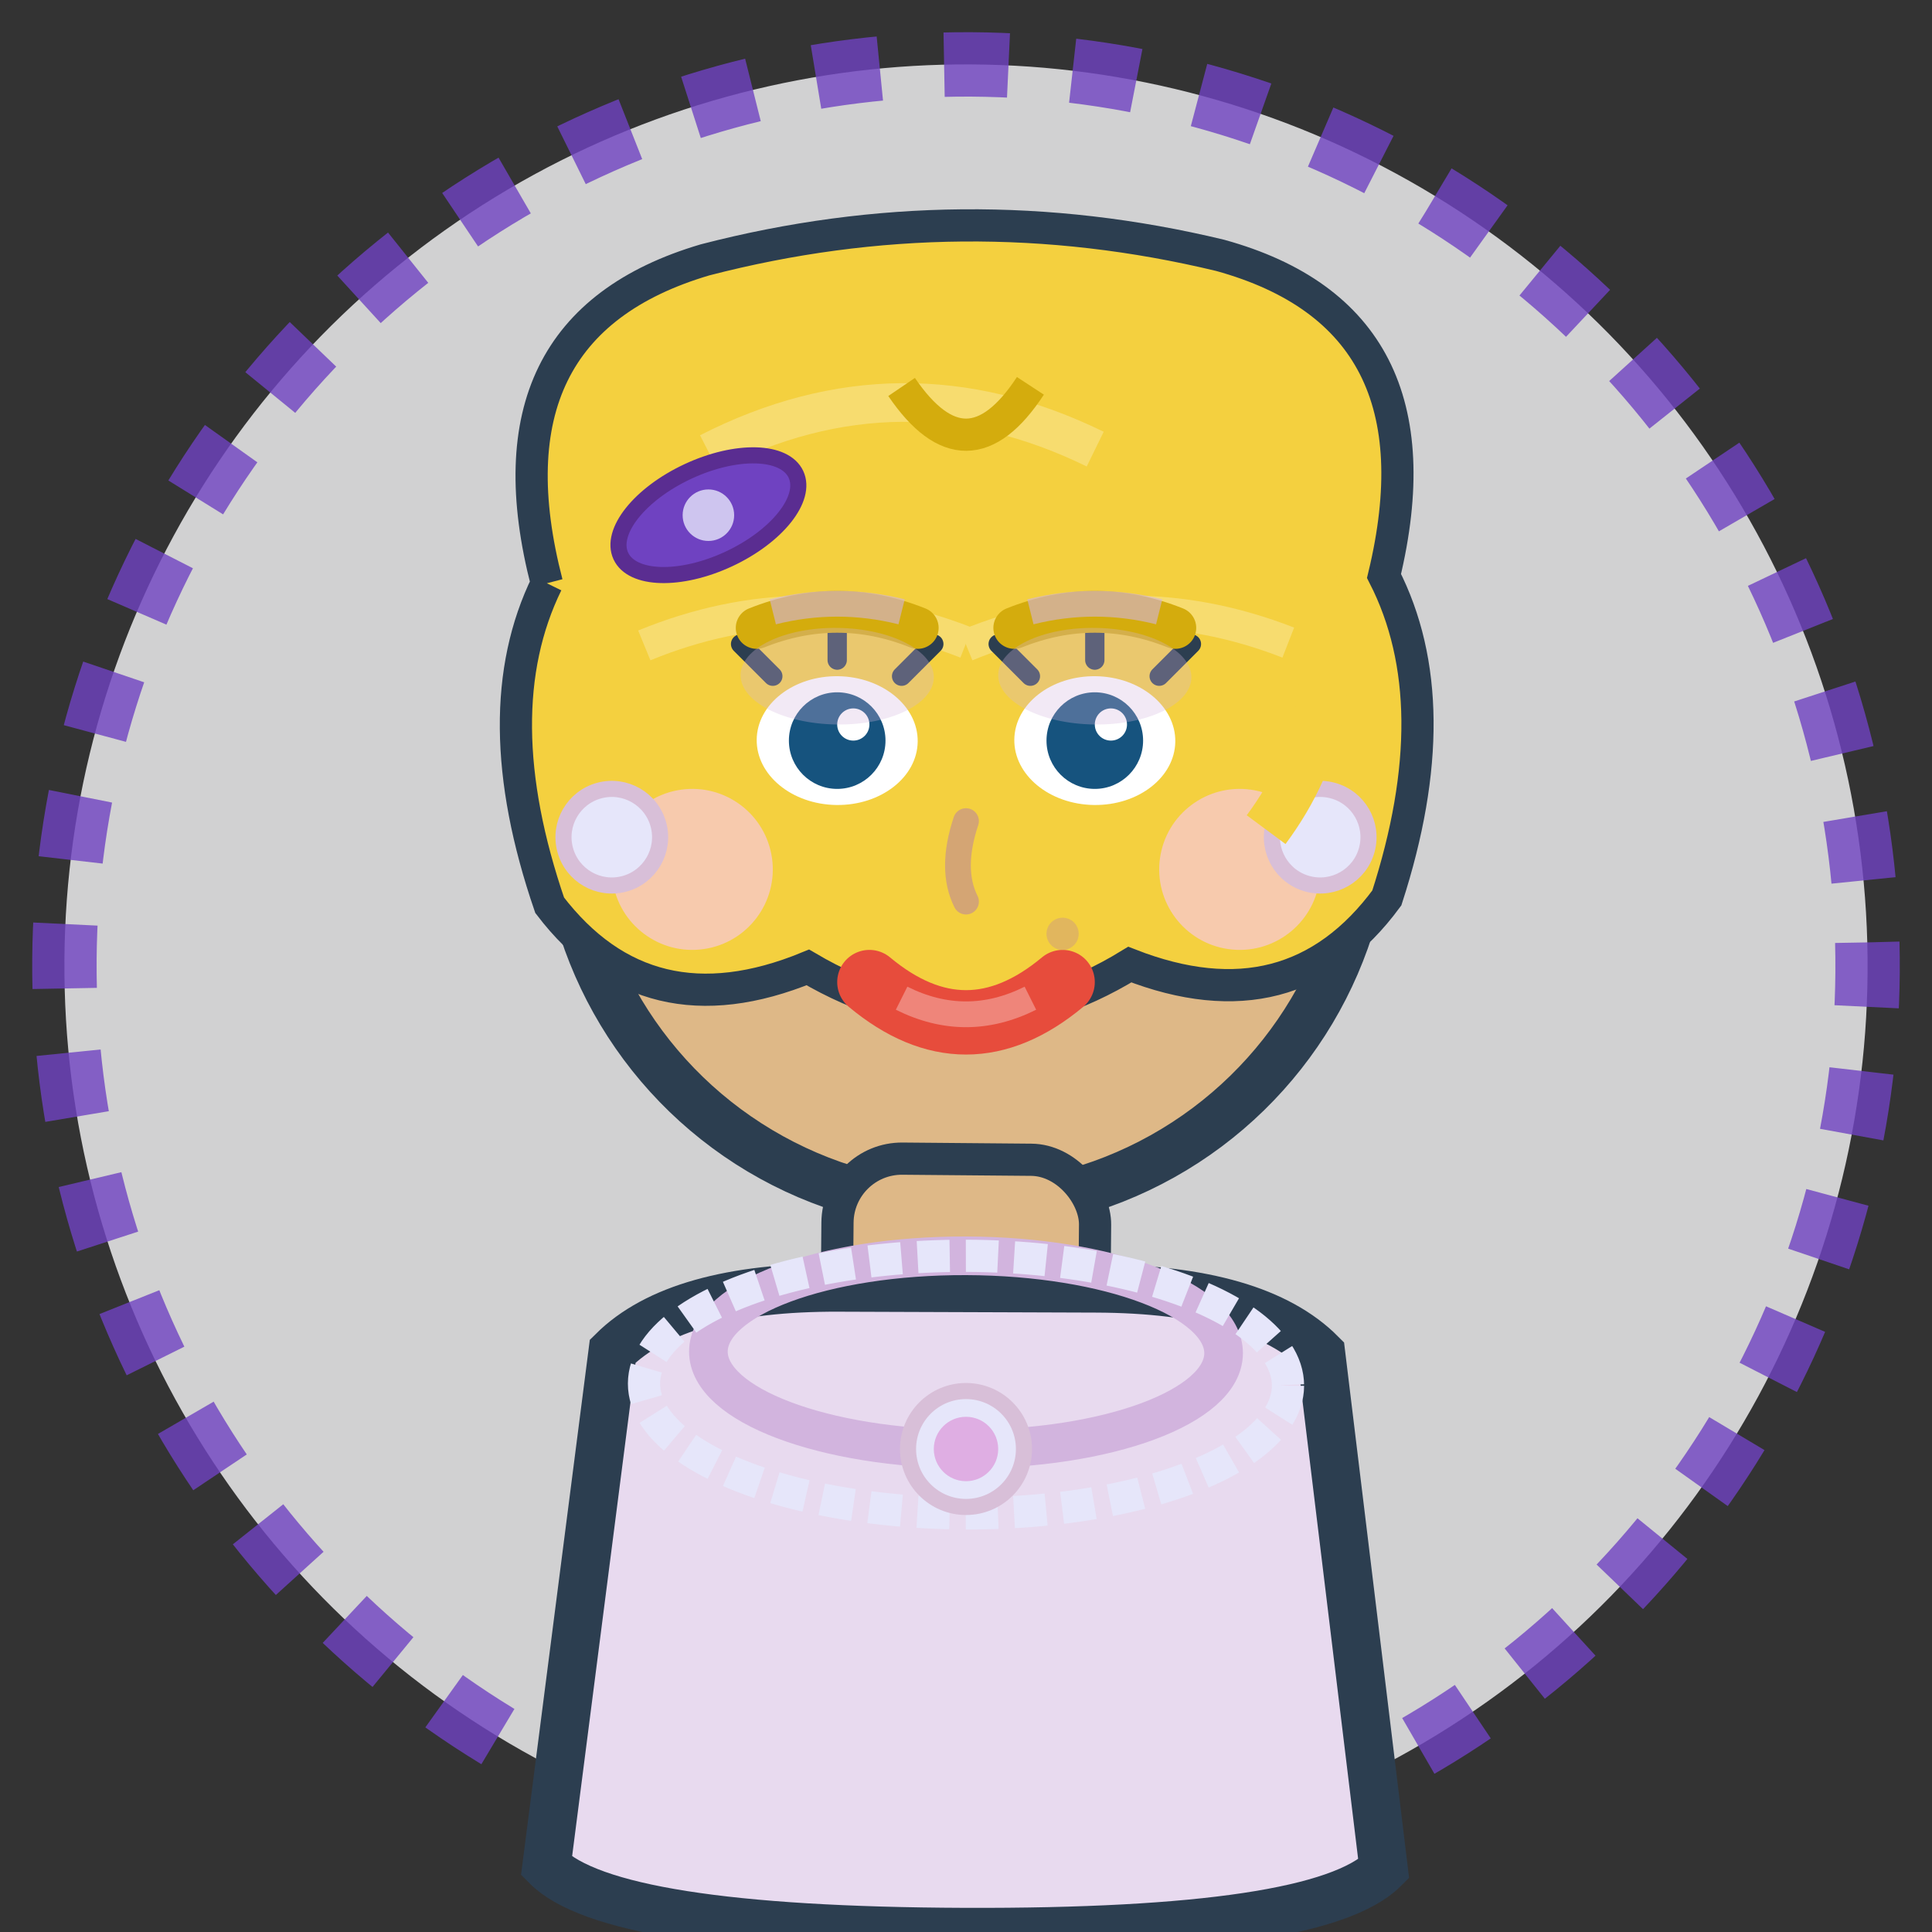
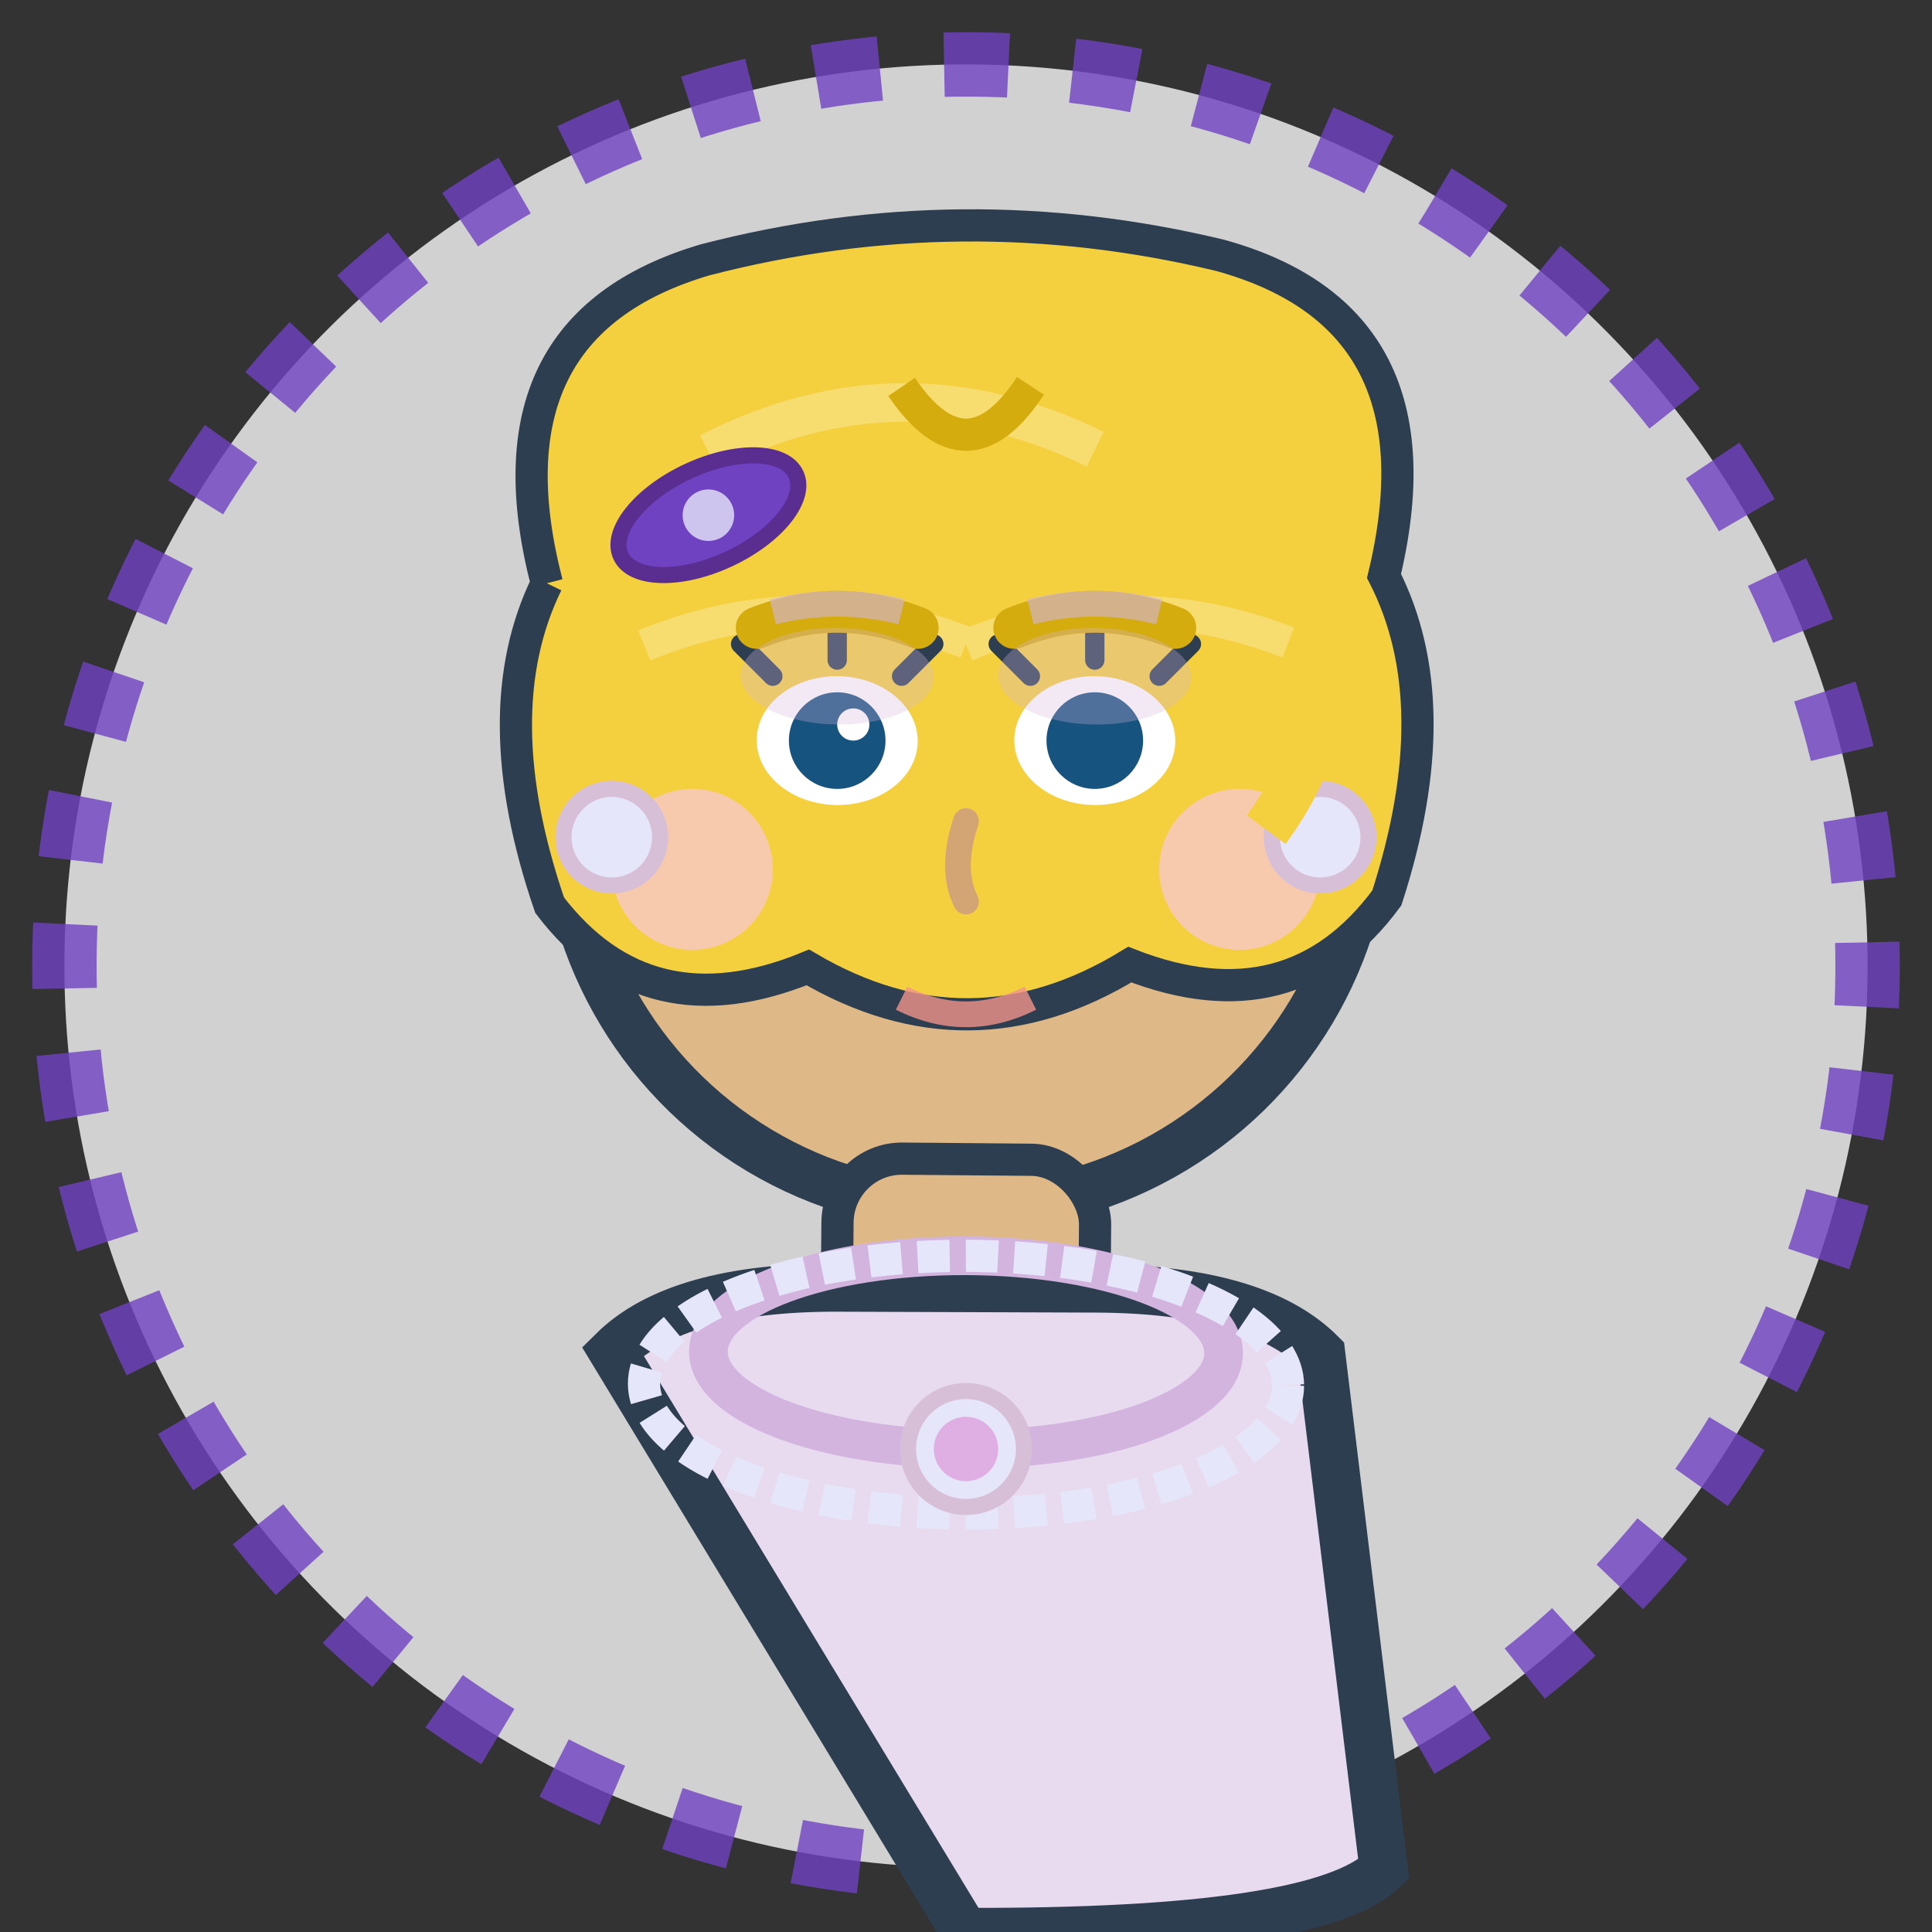
<svg xmlns="http://www.w3.org/2000/svg" width="60" height="60" viewBox="0 0 60 60">
  <rect x="0" y="0" width="60" height="60" fill="#333333" stroke="none" />
  <defs>
    <filter id="femaleAvatar2Texture" x="0%" y="0%" width="100%" height="100%">
      <feTurbulence baseFrequency="0.04" numOctaves="2" result="texture" />
      <feColorMatrix in="texture" type="saturate" values="0" />
    </filter>
  </defs>
  <circle cx="30" cy="30" r="28" fill="#f8f9fa" stroke="#6f42c1" stroke-width="2" stroke-dasharray="2,2" transform="rotate(-1.5 30 30)" opacity="0.8" />
  <circle cx="30" cy="25" r="12.5" fill="#deb887" stroke="#2c3e50" stroke-width="1.5" transform="rotate(0.8 30 25)" />
  <path d="M17 18 Q15 10 22 8 Q30 6 38 8 Q45 10 43 18 Q45 22 43 28 Q40 32 35 30 Q30 33 25 30 Q20 32 17 28 Q15 22 17 18" fill="#f4d03f" stroke="#2c3e50" stroke-width="1" transform="rotate(-0.5 30 20)" />
  <path d="M22 14 Q28 11 34 14" fill="none" stroke="#f7dc6f" stroke-width="1.2" transform="rotate(-0.5 28 12.5)" />
  <path d="M20 20 Q25 18 30 20" fill="none" stroke="#f7dc6f" stroke-width="1" transform="rotate(-0.5 25 19)" />
  <path d="M30 20 Q35 18 40 20" fill="none" stroke="#f7dc6f" stroke-width="1" transform="rotate(-0.5 35 19)" />
  <path d="M28 12 Q30 15 32 12" fill="none" stroke="#d4ac0d" stroke-width="1" transform="rotate(-0.5 30 12)" />
  <ellipse cx="26" cy="23" rx="2.5" ry="2" fill="white" transform="rotate(0.8 26 23)" />
  <ellipse cx="34" cy="23" rx="2.5" ry="2" fill="white" transform="rotate(0.8 34 23)" />
  <circle cx="26" cy="23" r="1.5" fill="#16537e" />
  <circle cx="34" cy="23" r="1.5" fill="#16537e" />
  <circle cx="26.5" cy="22.5" r="0.5" fill="white" />
-   <circle cx="34.5" cy="22.5" r="0.5" fill="white" />
  <path d="M24 21 L23 20" stroke="#2c3e50" stroke-width="0.6" stroke-linecap="round" />
  <path d="M26 20.5 L26 19.5" stroke="#2c3e50" stroke-width="0.6" stroke-linecap="round" />
  <path d="M28 21 L29 20" stroke="#2c3e50" stroke-width="0.6" stroke-linecap="round" />
  <path d="M32 21 L31 20" stroke="#2c3e50" stroke-width="0.6" stroke-linecap="round" />
  <path d="M34 20.5 L34 19.5" stroke="#2c3e50" stroke-width="0.6" stroke-linecap="round" />
  <path d="M36 21 L37 20" stroke="#2c3e50" stroke-width="0.6" stroke-linecap="round" />
  <path d="M23.5 19.5 Q26 18.5 28.5 19.5" fill="none" stroke="#d4ac0d" stroke-width="1.3" stroke-linecap="round" />
  <path d="M31.5 19.5 Q34 18.5 36.5 19.5" fill="none" stroke="#d4ac0d" stroke-width="1.3" stroke-linecap="round" />
  <path d="M30 25.5 Q29.5 27 30 28" fill="none" stroke="#d4a574" stroke-width="0.8" stroke-linecap="round" />
-   <path d="M27 30.5 Q30 33 33 30.5" fill="none" stroke="#e74c3c" stroke-width="2" stroke-linecap="round" />
  <path d="M28 31 Q30 32 32 31" fill="none" stroke="#f1948a" stroke-width="0.8" opacity="0.8" />
  <circle cx="21.5" cy="27" r="2.5" fill="#f8c8dc" opacity="0.7" transform="rotate(-8 21.5 27)" />
  <circle cx="38.5" cy="27" r="2.5" fill="#f8c8dc" opacity="0.7" transform="rotate(8 38.5 27)" />
  <rect x="26" y="36" width="8" height="6" rx="2" fill="#deb887" stroke="#2c3e50" stroke-width="1" transform="rotate(0.5 30 39)" />
-   <path d="M19 42 Q21 40 26 40 L34 40 Q39 40 41 42 L43 58 Q41 60 30 60 Q19 60 17 58 Z" fill="#e8daef" stroke="#2c3e50" stroke-width="1.5" transform="rotate(0.2 30 50)" />
+   <path d="M19 42 Q21 40 26 40 L34 40 Q39 40 41 42 L43 58 Q41 60 30 60 Z" fill="#e8daef" stroke="#2c3e50" stroke-width="1.5" transform="rotate(0.2 30 50)" />
  <ellipse cx="30" cy="42" rx="8" ry="3" fill="none" stroke="#d2b4de" stroke-width="1.2" transform="rotate(0.2 30 42)" />
  <ellipse cx="30" cy="43" rx="10" ry="4" fill="none" stroke="#e6e6fa" stroke-width="1" stroke-dasharray="1,0.5" transform="rotate(0.2 30 43)" />
  <circle cx="30" cy="45" r="1.8" fill="#e6e6fa" stroke="#d8bfd8" stroke-width="0.5" />
  <circle cx="30" cy="45" r="1" fill="#dda0dd" opacity="0.8" />
  <circle cx="19" cy="26" r="1.5" fill="#e6e6fa" stroke="#d8bfd8" stroke-width="0.5" transform="rotate(-15 19 26)" />
  <circle cx="41" cy="26" r="1.5" fill="#e6e6fa" stroke="#d8bfd8" stroke-width="0.5" transform="rotate(15 41 26)" />
  <ellipse cx="22" cy="16" rx="3" ry="1.5" fill="#6f42c1" stroke="#5a2d91" stroke-width="0.5" transform="rotate(-25 22 16)" />
  <circle cx="22" cy="16" r="0.8" fill="#e6e6fa" opacity="0.8" />
  <path d="M24 19 Q26 18.5 28 19" fill="none" stroke="#d2b4de" stroke-width="0.8" opacity="0.6" />
  <path d="M32 19 Q34 18.5 36 19" fill="none" stroke="#d2b4de" stroke-width="0.8" opacity="0.6" />
  <ellipse cx="26" cy="21" rx="3" ry="1.5" fill="#d2b4de" opacity="0.3" transform="rotate(0.8 26 21)" />
  <ellipse cx="34" cy="21" rx="3" ry="1.5" fill="#d2b4de" opacity="0.3" transform="rotate(0.8 34 21)" />
-   <circle cx="33" cy="29" r="0.5" fill="#d4a574" opacity="0.6" transform="rotate(5 33 29)" />
  <path d="M40 18 Q42 22 40 26" fill="none" stroke="#f4d03f" stroke-width="1.5" transform="rotate(10 41 22)" />
</svg>